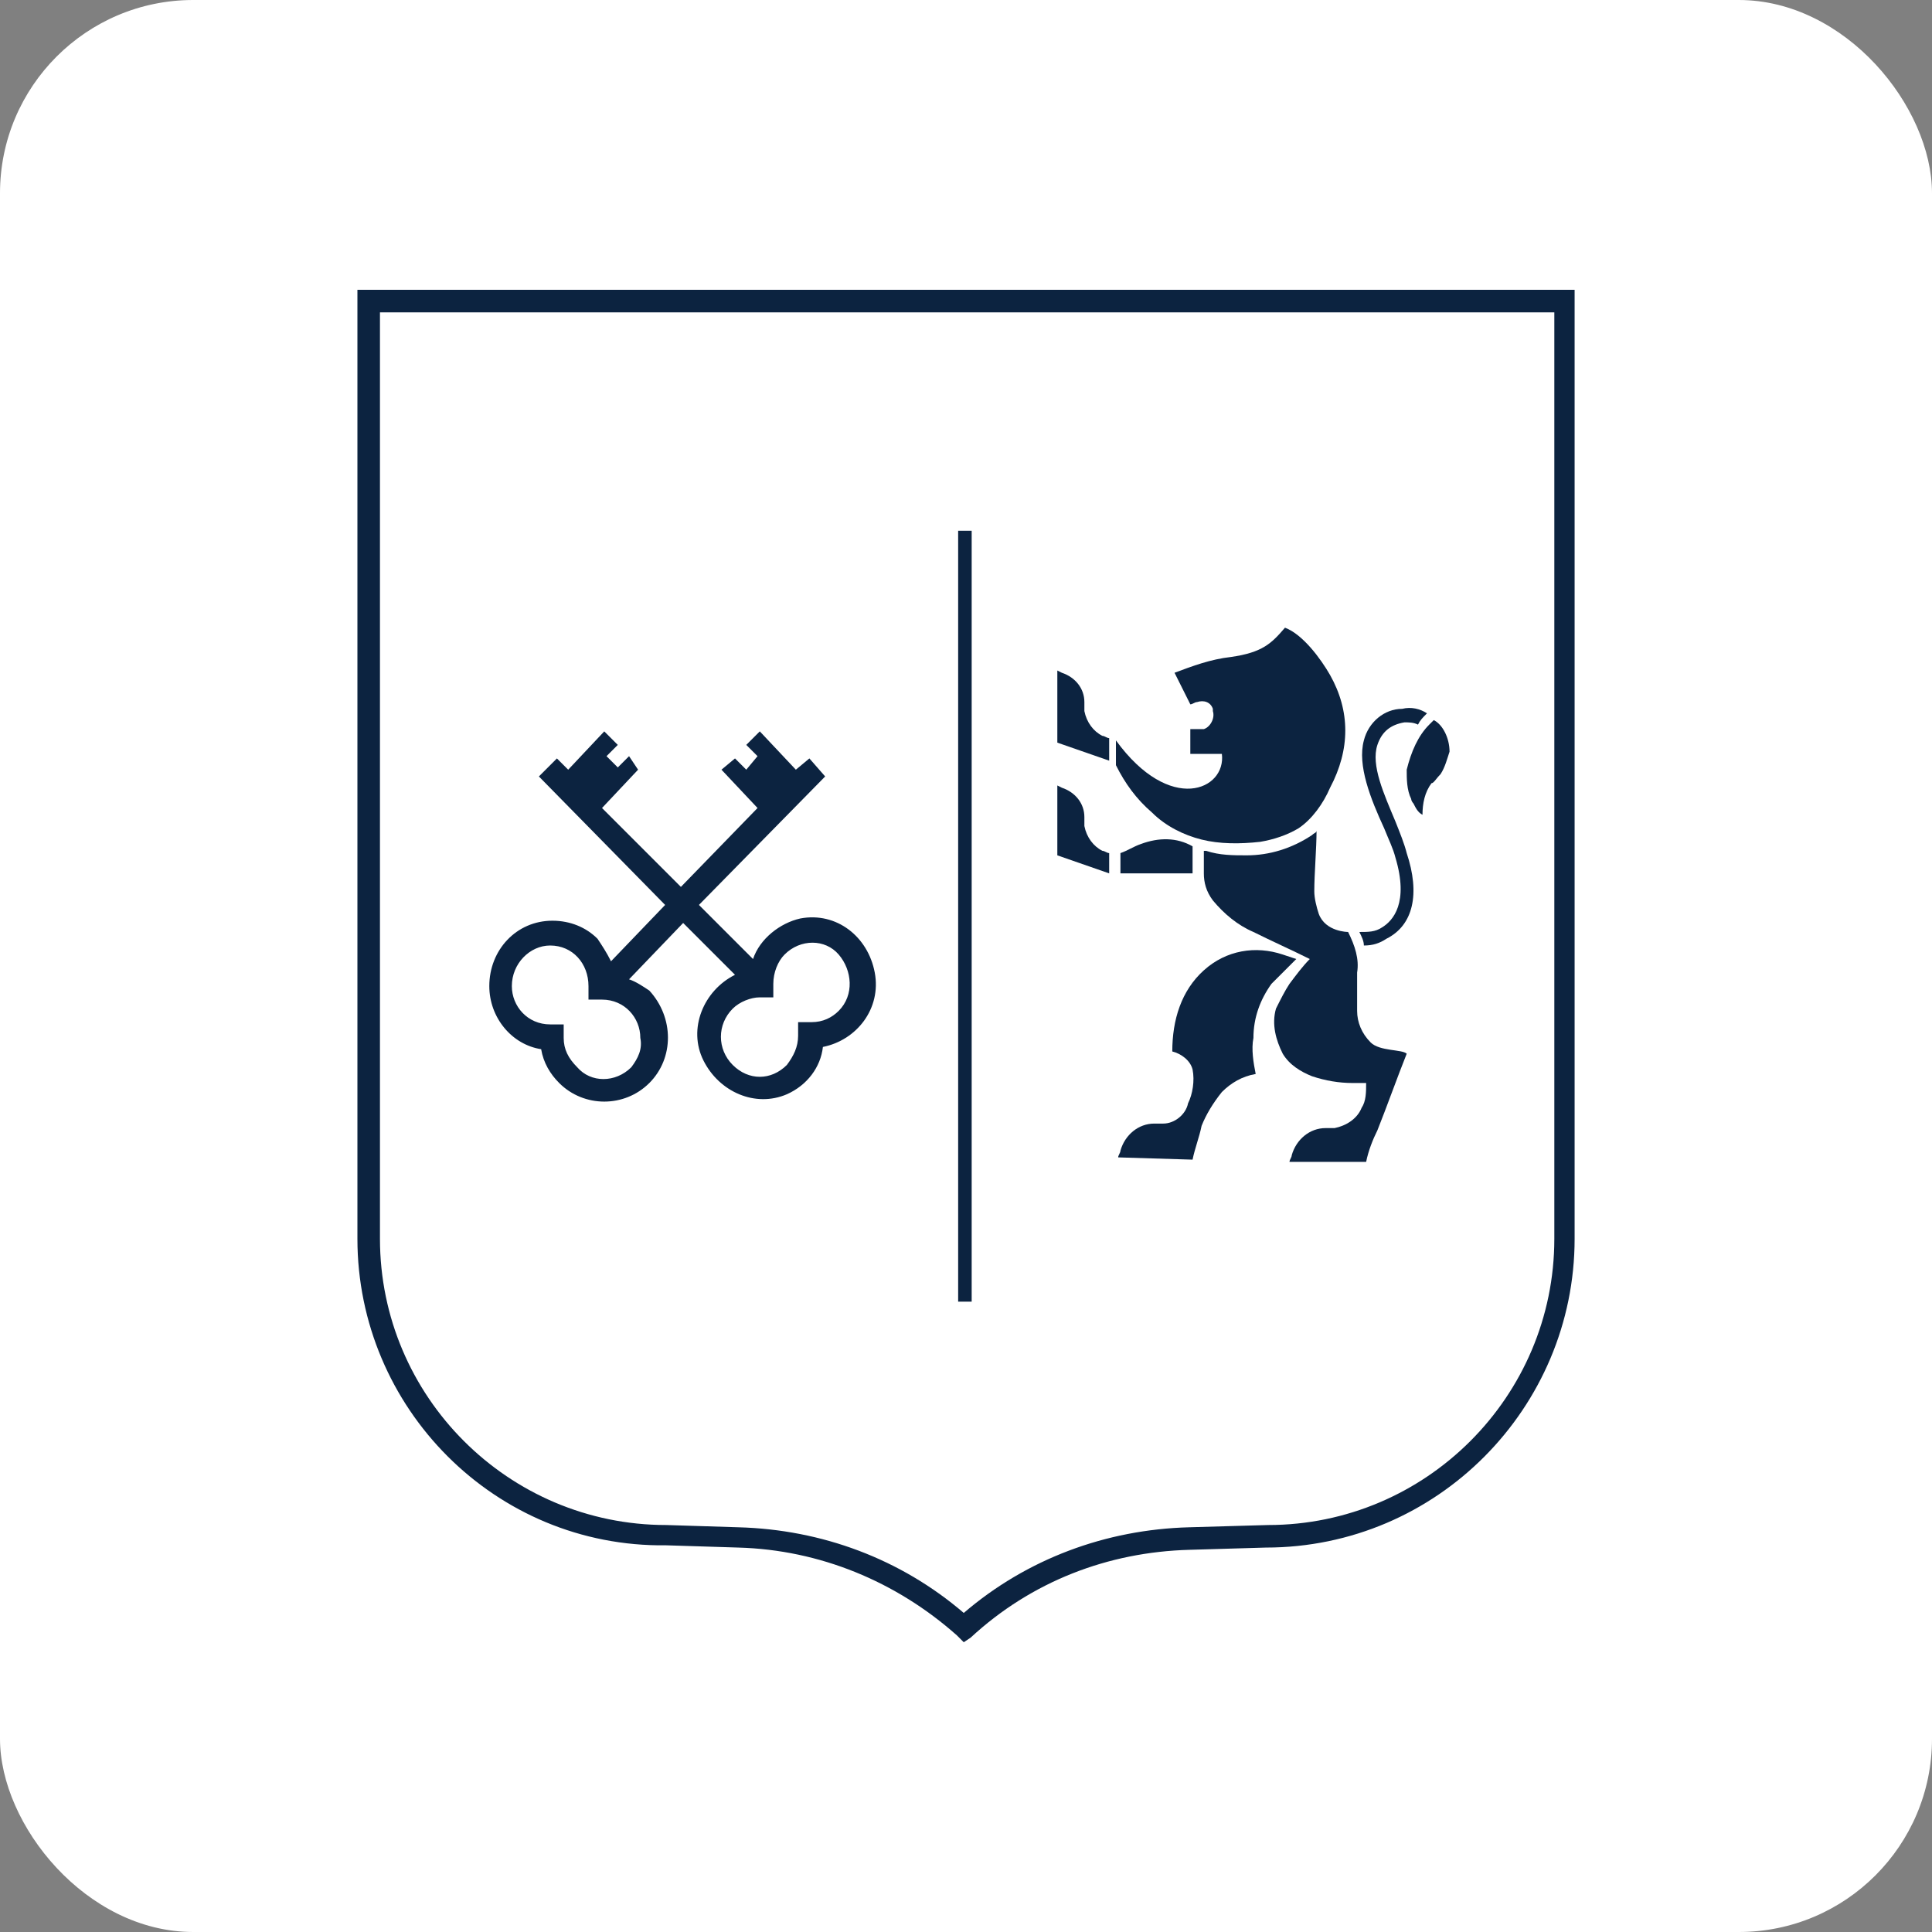
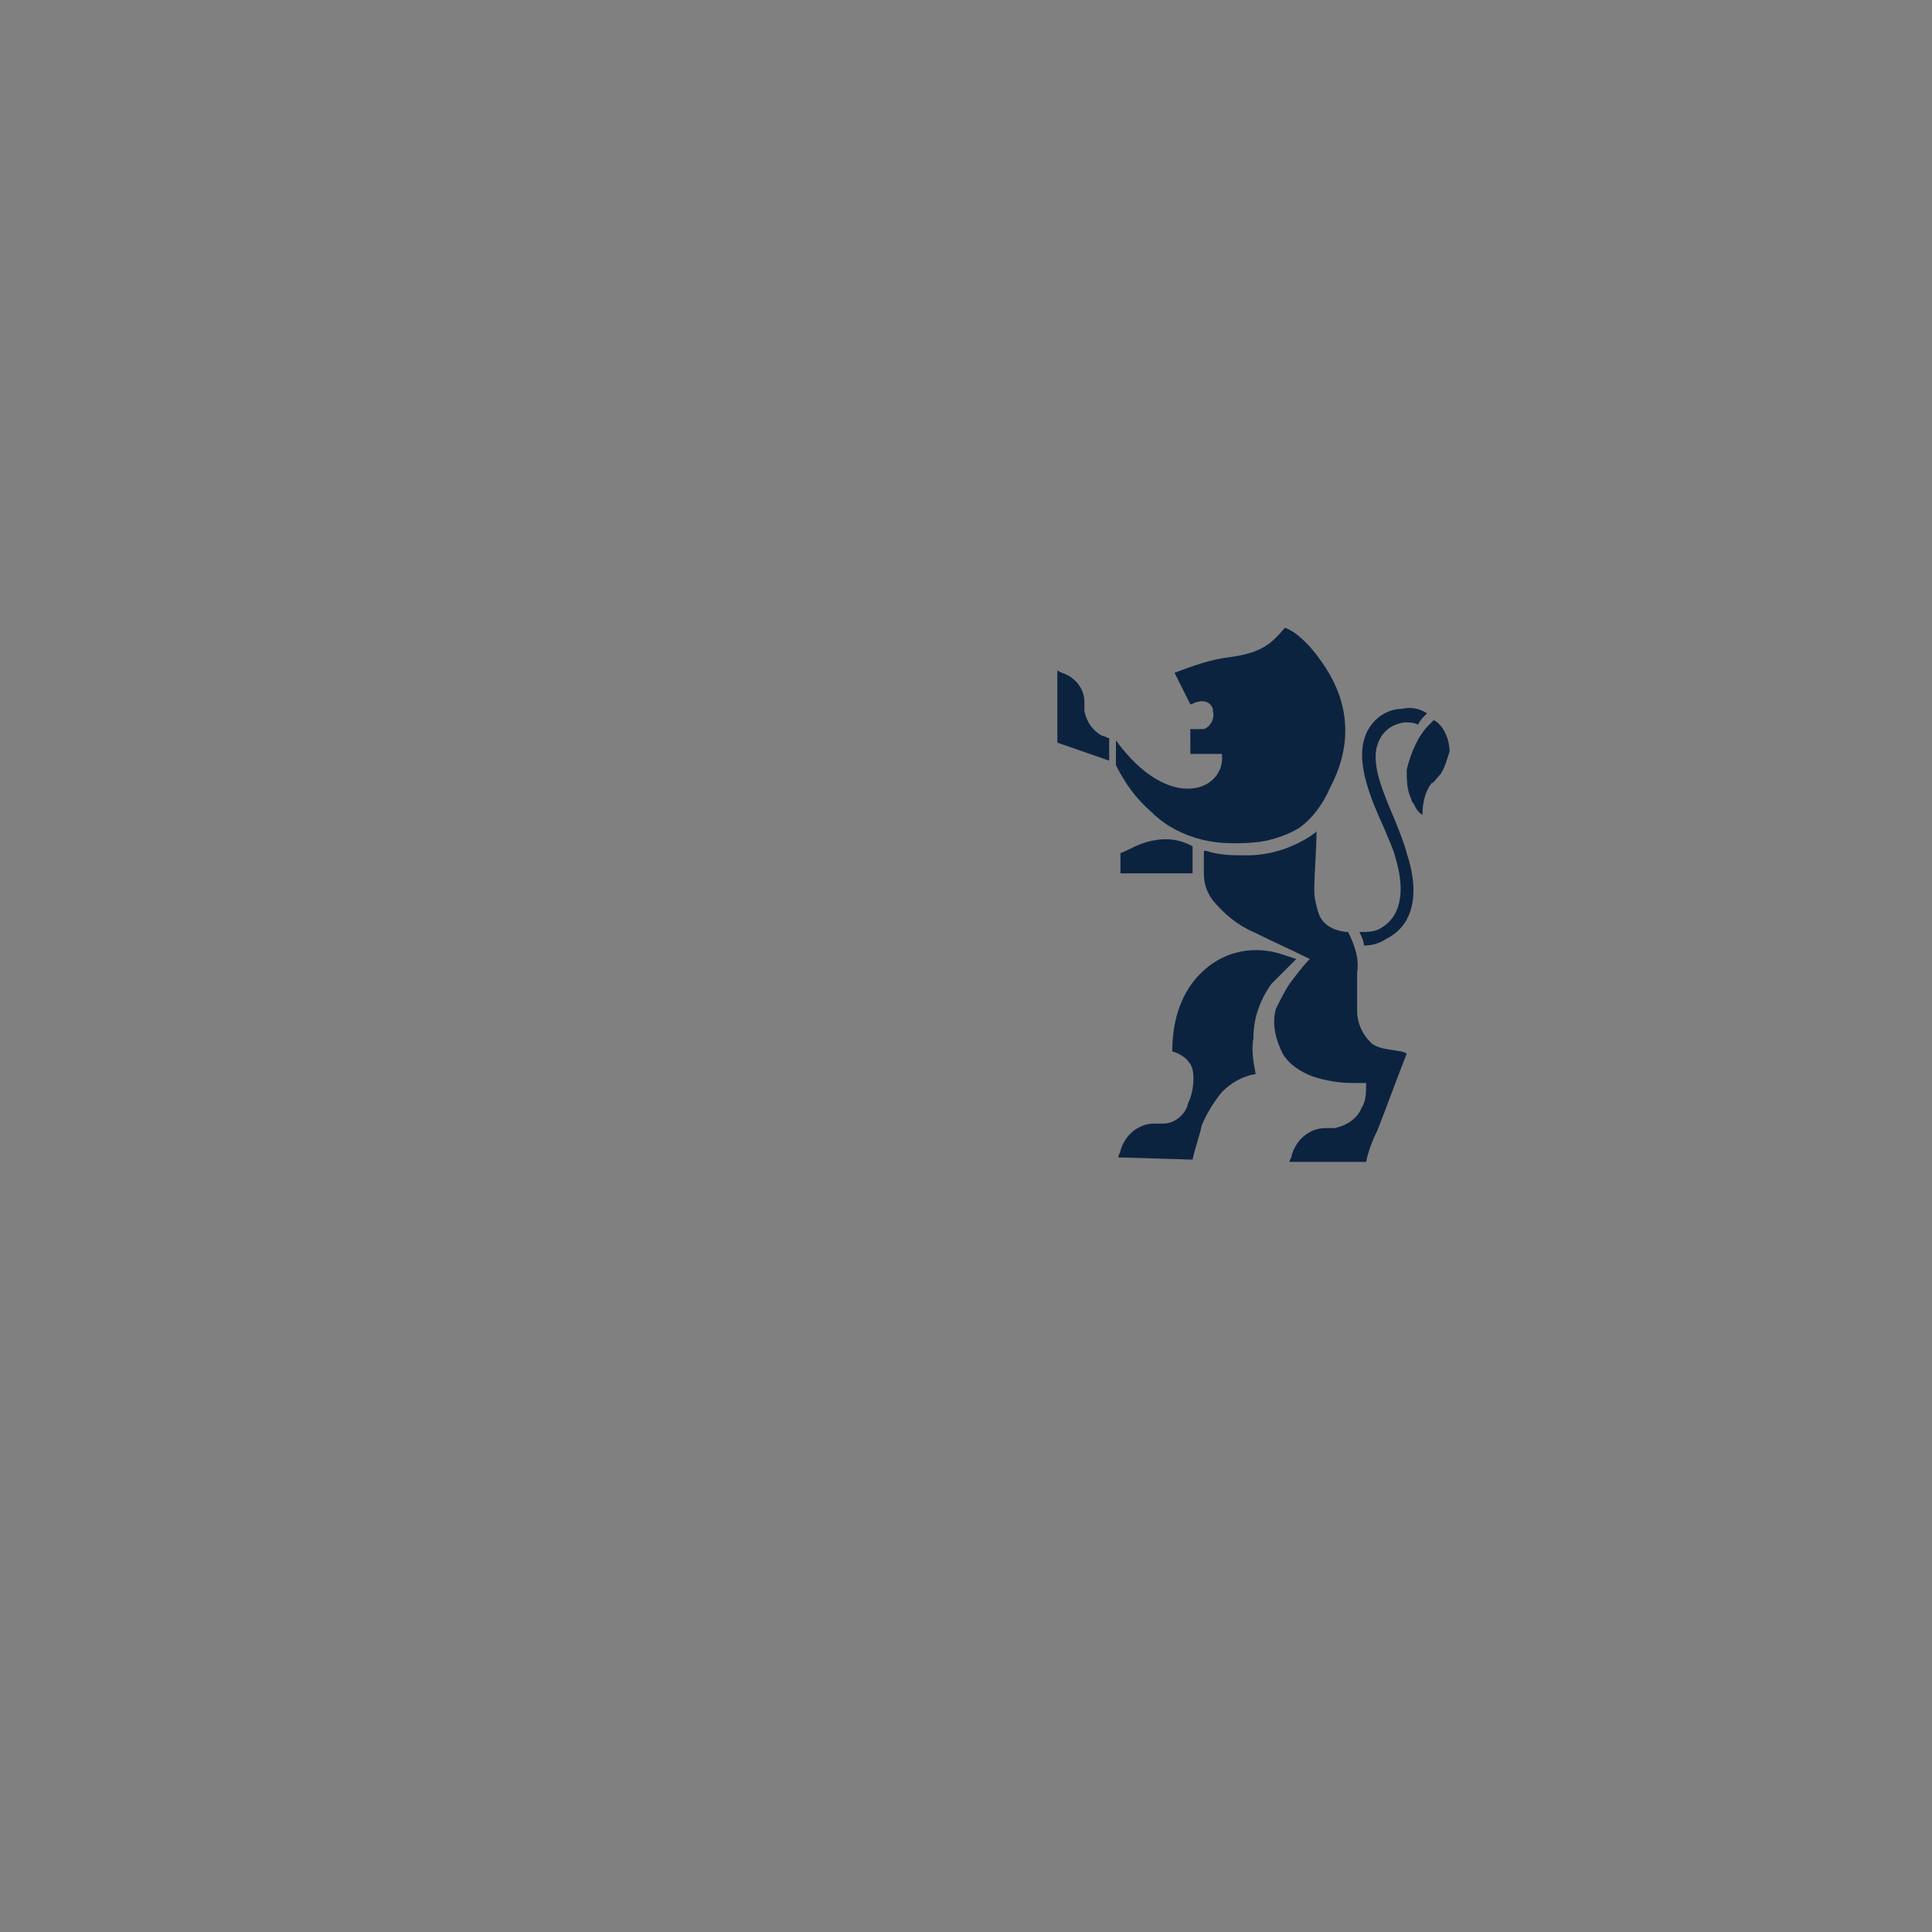
<svg xmlns="http://www.w3.org/2000/svg" version="1.1" width="1000" height="1000">
  <rect width="100%" height="100%" fill="#808080" stroke="none" />
  <g clip-path="url(#SvgjsClipPath1142)">
-     <rect width="1000" height="1000" fill="#ffffff" />
    <g transform="matrix(11.667,0,0,11.667,185,150)">
      <svg version="1.1" width="54" height="60">
        <svg version="1.1" id="Layer_1" x="0px" y="0px" viewBox="0 0 54 60" style="enable-background:new 0 0 54 60;" xml:space="preserve">
          <style type="text/css">
	.st0{fill:#0C2340;}
</style>
          <g>
            <g>
-               <path class="st0" d="M26.9,60l-0.3-0.3c-2.7-2.4-6.1-3.8-9.7-3.9l-3.2-0.1C6.1,55.8,0,49.6,0,42.1V0h54v42.1    c0,7.5-6.1,13.7-13.7,13.7l-3.4,0.1c-3.6,0.1-7,1.4-9.7,3.9L26.9,60z M1,1v41.1c0,7,5.7,12.7,12.7,12.7l3.2,0.1    c3.7,0.1,7.2,1.4,10,3.8c2.8-2.4,6.3-3.7,10-3.8l3.5-0.1c7,0,12.7-5.7,12.7-12.7V1H1z" />
-             </g>
+               </g>
            <g id="Group_49" transform="translate(-78 -4580.17)">
              <g id="Group_5" transform="translate(92.751 4609.86)">
-                 <rect id="Rectangle_4" x="11.9" y="-19" class="st0" width="0.6" height="34.2" />
-                 <path id="Path_17" class="st0" d="M18.6-4.7c-0.1,0-0.2-0.1-0.3-0.1c-0.4-0.2-0.7-0.6-0.8-1.1c0-0.1,0-0.2,0-0.4     c0-0.6-0.4-1.1-1-1.3l-0.2-0.1v3.1l2.3,0.8V-4.7z" />
                <path id="Path_18" class="st0" d="M18.6-9.8c-0.1,0-0.2-0.1-0.3-0.1c-0.4-0.2-0.7-0.6-0.8-1.1c0-0.1,0-0.2,0-0.4     c0-0.6-0.4-1.1-1-1.3l-0.2-0.1v3.2l2.3,0.8V-9.8z" />
                <path id="Path_19" class="st0" d="M33-10.6c-0.1,0.1-0.1,0.1-0.2,0.2c-0.5,0.5-0.8,1.2-1,2c0,0.4,0,0.9,0.2,1.3     c0,0.1,0.1,0.2,0.1,0.2l0,0c0.1,0.2,0.2,0.4,0.4,0.5c0-0.5,0.1-1,0.4-1.4c0.1,0,0.2-0.2,0.4-0.4c0.2-0.3,0.3-0.7,0.4-1     C33.7-9.8,33.4-10.4,33-10.6" />
                <path id="Path_20" class="st0" d="M22.3,8.9c0.1-0.5,0.3-1,0.4-1.5c0.2-0.5,0.5-1,0.9-1.5c0.4-0.4,0.9-0.7,1.5-0.8     C25,4.6,24.9,4,25,3.5c0-0.9,0.3-1.7,0.8-2.4C26.1,0.8,26.9,0,26.9,0l-0.6-0.2c-1.2-0.4-2.5-0.2-3.5,0.7s-1.4,2.2-1.4,3.6     c0.4,0.1,0.8,0.4,0.9,0.8c0.1,0.5,0,1.1-0.2,1.5C22,6.9,21.5,7.3,21,7.3c-0.1,0-0.3,0-0.4,0c-0.7,0-1.3,0.5-1.5,1.2     c0,0.1-0.1,0.2-0.1,0.3L22.3,8.9z" />
                <path id="Path_21" class="st0" d="M22.3-5c-0.7-0.4-1.5-0.4-2.3-0.1c-0.3,0.1-0.6,0.3-0.9,0.4v0.9h3.2C22.3-3.8,22.3-5,22.3-5z" />
                <path id="Path_22" class="st0" d="M30.2,3.7c-0.4-0.4-0.6-0.9-0.6-1.4c0-0.6,0-1.1,0-1.7c0.1-0.6-0.1-1.2-0.4-1.8     c0,0-1,0-1.3-0.8c-0.1-0.3-0.2-0.7-0.2-1c0-0.8,0.1-1.9,0.1-2.7c0,0.1-0.1,0.1-0.2,0.2c-0.9,0.6-1.9,0.9-2.9,0.9     c-0.6,0-1.2,0-1.8-0.2c-0.1,0-0.1,0-0.1,0v1c0,0.4,0.1,0.8,0.4,1.2l0,0C23.7-2,24.3-1.5,25-1.2c0.8,0.4,1.7,0.8,2.5,1.2     c-0.3,0.3-0.6,0.7-0.9,1.1c-0.2,0.3-0.4,0.7-0.6,1.1c-0.2,0.7,0,1.4,0.3,2c0.3,0.5,0.8,0.8,1.3,1c0.6,0.2,1.2,0.3,1.8,0.3     c0.2,0,0.4,0,0.6,0c0,0.4,0,0.8-0.2,1.1c-0.2,0.5-0.7,0.8-1.2,0.9c-0.1,0-0.3,0-0.4,0c-0.7,0-1.3,0.5-1.5,1.2     c0,0.1-0.1,0.2-0.1,0.3H30c0.1-0.5,0.3-1,0.5-1.4c0.4-1,0.9-2.4,1.3-3.4C31.6,4,30.6,4.1,30.2,3.7" />
                <path id="Path_23" class="st0" d="M31.3-6.1c-0.5-1.2-1.1-2.5-0.8-3.4c0.2-0.6,0.6-0.9,1.2-1c0.2,0,0.4,0,0.6,0.1     c0.1-0.2,0.2-0.3,0.4-0.5c-0.3-0.2-0.7-0.3-1.1-0.2c-0.8,0-1.5,0.6-1.7,1.4c-0.3,1.1,0.3,2.6,0.9,3.9c0.2,0.5,0.4,0.9,0.5,1.3     c0.6,2-0.1,2.8-0.6,3.1c-0.3,0.2-0.6,0.2-1,0.2c0.1,0.2,0.2,0.4,0.2,0.6c0.4,0,0.7-0.1,1-0.3c1.2-0.6,1.5-2,0.9-3.8     C31.7-5.1,31.5-5.6,31.3-6.1" />
                <path id="Path_24" class="st0" d="M28.4-12.6c-0.4-0.7-1.2-1.8-2-2.1c-0.6,0.7-1,1.1-2.4,1.3c-0.9,0.1-1.7,0.4-2.5,0.7l0.7,1.4     c0.1,0,0.2-0.1,0.3-0.1c0.3-0.1,0.6,0,0.7,0.3c0,0,0,0,0,0.1c0.1,0.3-0.1,0.7-0.4,0.8l0,0c-0.2,0-0.4,0-0.6,0v1.1     c0.3,0,0.7,0,0.8,0c0.2,0,0.4,0,0.6,0c0.2,1.6-2.3,2.7-4.7-0.6v1.1c0.4,0.8,0.9,1.5,1.6,2.1c0.6,0.6,1.4,1,2.2,1.2     c0.8,0.2,1.7,0.2,2.6,0.1c0.6-0.1,1.2-0.3,1.7-0.6c0.6-0.4,1.1-1.1,1.4-1.8C29.3-9.3,29.3-11,28.4-12.6" />
                <polygon id="Rectangle_5" class="st0" points="24.1,-12.4 24.7,-12.7 24.9,-12.3 24.2,-12    " />
-                 <path id="Path_25" class="st0" d="M-4.1-0.9c-0.5-0.5-1.2-0.8-2-0.8l0,0c-1.6,0-2.8,1.3-2.8,2.9c0,1.4,1,2.6,2.3,2.8     c0.1,0.6,0.4,1.1,0.8,1.5c1.1,1.1,2.9,1.1,4,0s1.1-2.9,0-4.1C-2.1,1.2-2.4,1-2.7,0.9l2.4-2.5L2,0.7C0.6,1.4-0.1,3.1,0.6,4.5     S2.9,6.6,4.3,6c0.9-0.4,1.5-1.2,1.6-2.1c1.5-0.3,2.6-1.7,2.3-3.3C7.9-1,6.5-2.1,4.9-1.8C4-1.6,3.1-0.9,2.8,0L0.4-2.4L6-8.1     L5.3-8.9L4.7-8.4l-1.6-1.7L2.5-9.5L3-9L2.5-8.4L2-8.9L1.4-8.4L3-6.7l-3.4,3.5l-3.5-3.5l1.6-1.7L-2.7-9l-0.5,0.5L-3.7-9l0.5-0.5     l-0.6-0.6l-1.6,1.7l-0.5-0.5l-0.8,0.8l5.6,5.7l-2.4,2.5C-3.7-0.3-3.9-0.6-4.1-0.9 M4.2-0.2c0.7-0.7,1.8-0.7,2.4,0s0.7,1.8,0,2.5     C6.3,2.6,5.9,2.8,5.4,2.8l0,0H4.8v0.6c0,0.5-0.2,0.9-0.5,1.3c-0.7,0.7-1.7,0.7-2.4,0s-0.7-1.8,0-2.5l0,0c0.3-0.3,0.8-0.5,1.2-0.5     h0.6V1.1C3.7,0.6,3.9,0.1,4.2-0.2 M-2.6,4.8c-0.7,0.7-1.8,0.7-2.4,0C-5.4,4.4-5.6,4-5.6,3.5V2.9h-0.6c-1,0-1.7-0.8-1.7-1.7     c0-1,0.8-1.8,1.7-1.8l0,0c1,0,1.7,0.8,1.7,1.8l0,0v0.6h0.6c1,0,1.7,0.8,1.7,1.7C-2.1,4-2.3,4.4-2.6,4.8" />
              </g>
            </g>
          </g>
        </svg>
      </svg>
    </g>
  </g>
  <defs>
    <clipPath id="SvgjsClipPath1142">
      <rect width="1000" height="1000" x="0" y="0" rx="100" ry="100" />
    </clipPath>
  </defs>
</svg>